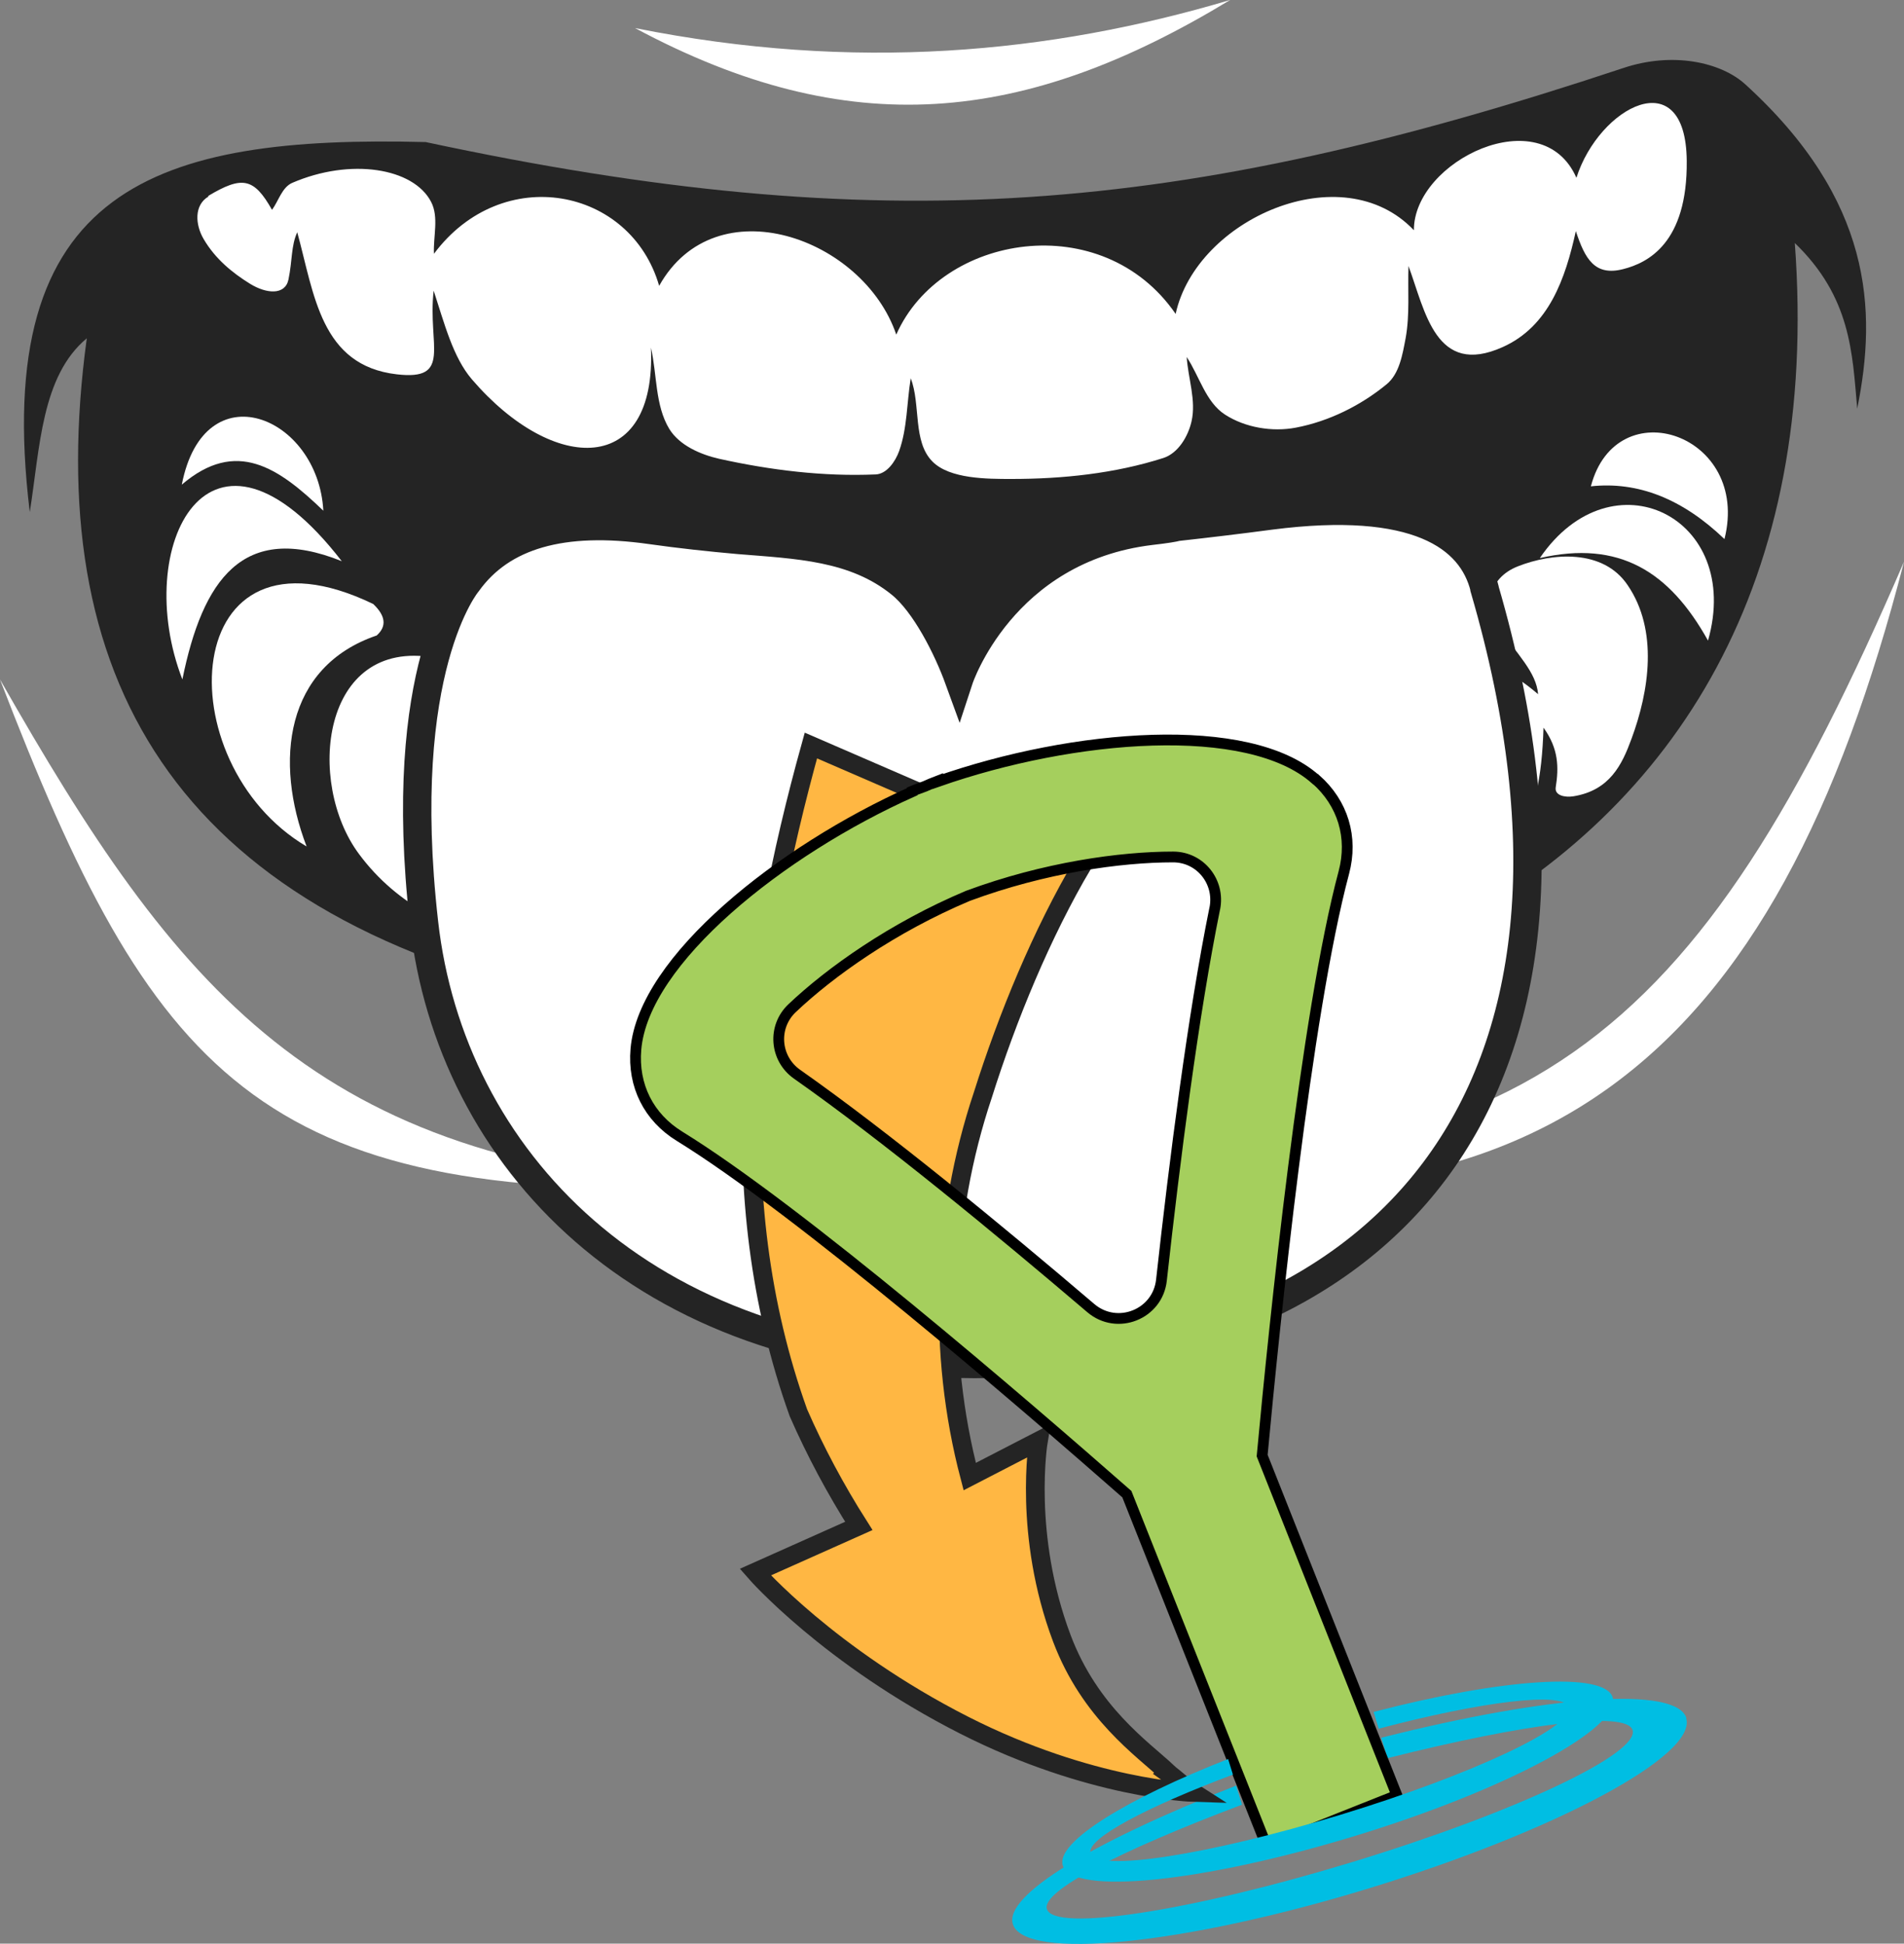
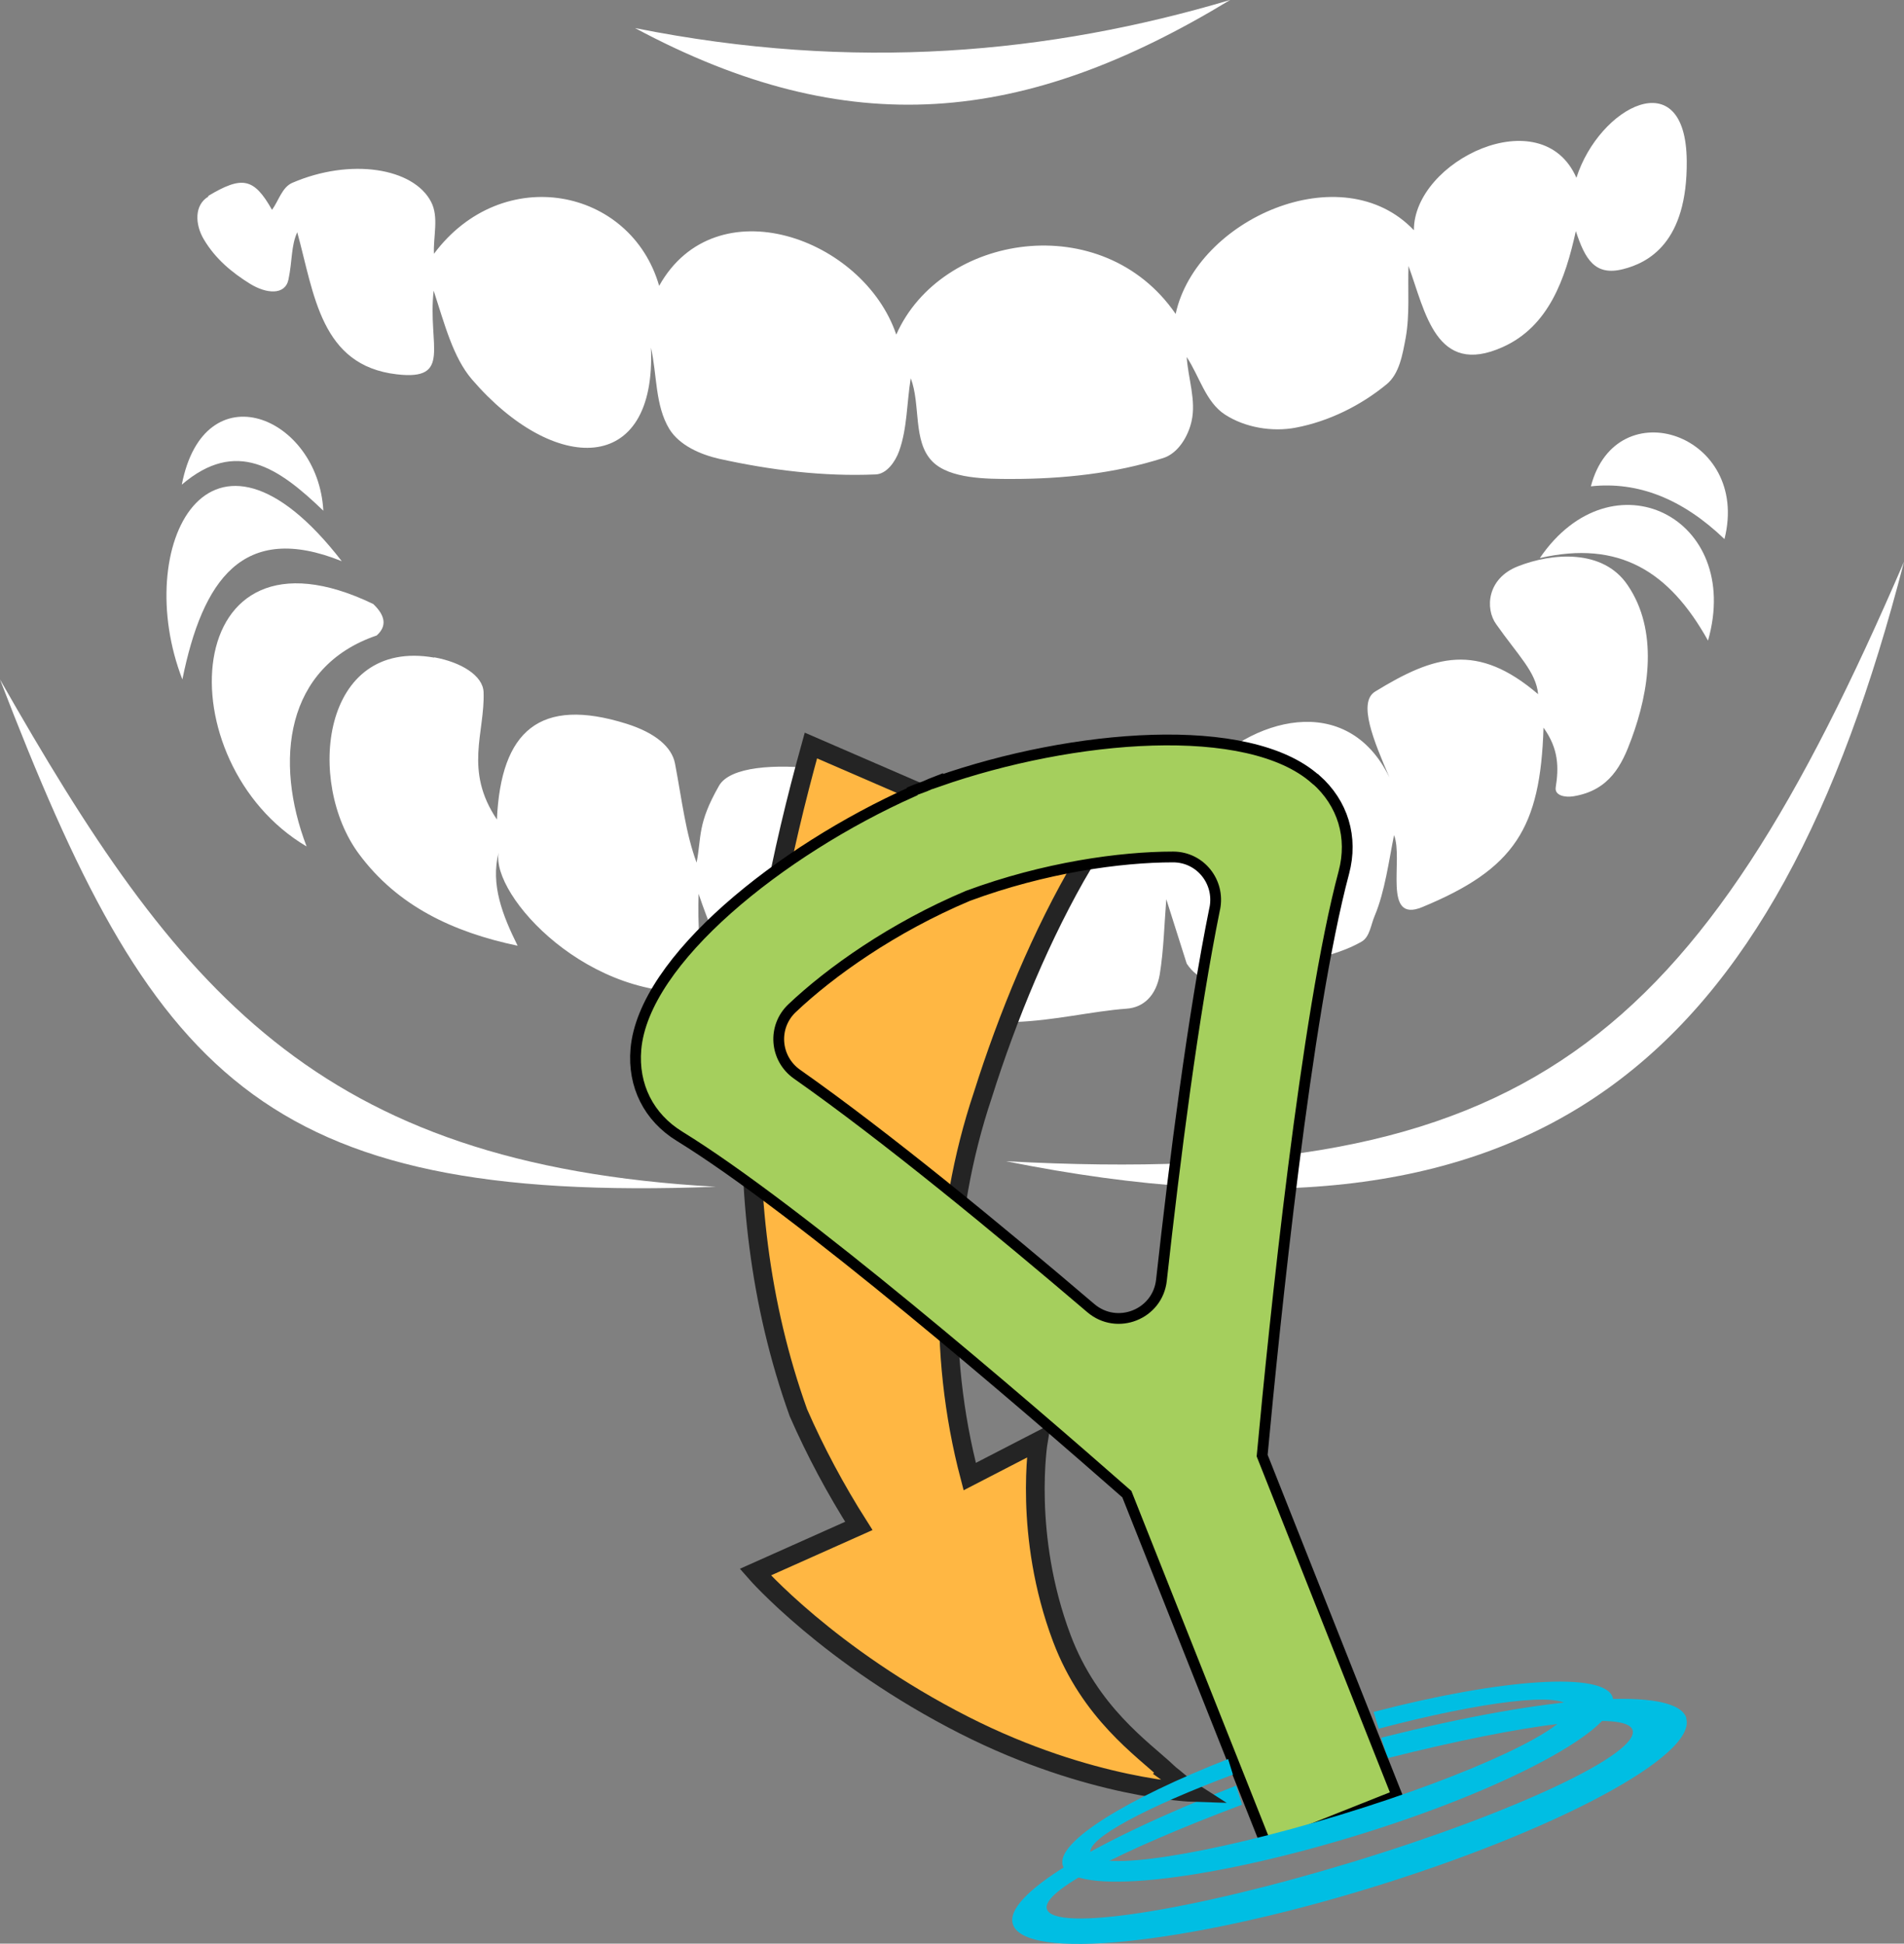
<svg xmlns="http://www.w3.org/2000/svg" id="_лой_2" viewBox="0 0 67.13 68.54">
  <rect x="0" y="0" width="67.13" height="68.54" fill="#808080" stroke="none" />
  <defs>
    <style>.cls-1{fill:#00bee3;}.cls-1,.cls-2,.cls-3,.cls-4{fill-rule:evenodd;}.cls-2{fill:#242424;}.cls-5{fill:#ffb743;stroke-width:.66px;}.cls-5,.cls-6,.cls-4{stroke-miterlimit:10;}.cls-5,.cls-4{stroke:#242424;}.cls-3,.cls-4{fill:#fff;}.cls-6{fill:#a5cf5d;stroke:#000;stroke-width:.38px;}</style>
  </defs>
  <g id="_лой_2-2">
    <g>
      <path class="cls-1" d="M59.46,60.59c-.35-1.14-4.84-.81-10.76,.69l.22,.72c4.88-1.23,8.43-1.68,8.64-.99,.25,.83-4.16,2.91-9.87,4.65s-10.53,2.48-10.78,1.66c-.19-.62,2.48-2.02,6.88-3.68l-.21-.67c-5.08,1.99-8.18,3.87-7.87,4.88,.4,1.3,6.04,.74,12.59-1.27s11.55-4.68,11.15-5.99Z" />
      <g>
        <g>
          <path class="cls-3" d="M22.39,.99c7.54,4.04,13.72,3.42,20.98-.99-6.36,1.89-13.23,2.54-20.98,.99h0Z" />
-           <path class="cls-2" d="M15.02,5.01C5.54,4.77-.35,6.56,1.05,18.06c.36-2.28,.41-4.8,2.01-6.13-1.62,11.9,3.03,20.16,16.85,23.31,23.27,5.3,45.14-2.84,43.37-26.67,1.98,1.91,2.03,3.88,2.2,5.84,.71-3.49,.53-7.36-3.95-11.44-.85-.77-2.54-1.16-4.3-.57-15.67,5.21-26.14,6.05-42.22,2.61h0Z" />
          <path class="cls-3" d="M0,23.96c6.23,10.95,11.13,17.1,25.24,17.89-16.12,.61-19.91-4.03-25.24-17.89H0Z" />
          <path class="cls-3" d="M35.47,40.95c18.45,.99,24.36-4.21,31.66-21.14-4.53,17.57-12.78,24.93-31.66,21.14h0Z" />
          <path class="cls-3" d="M7.35,6.93c-.51,.3-.47,.99-.17,1.5,.41,.7,1.01,1.19,1.64,1.58,.57,.35,1.23,.41,1.35-.15,.14-.67,.09-1.19,.31-1.67,.6,2.18,.82,4.7,3.51,5.01,1.97,.23,1.08-1.03,1.3-2.95,.38,1.16,.68,2.35,1.35,3.13,2.89,3.36,6.51,3.41,6.31-1.12,.22,.95,.14,2.03,.65,2.87,.36,.58,1.1,.9,1.76,1.05,1.81,.4,3.67,.63,5.52,.55,.39-.02,.69-.46,.82-.82,.29-.81,.27-1.71,.41-2.57,.36,.93,.06,2.23,.77,2.94,.61,.61,1.92,.61,2.78,.61,1.8,0,3.64-.19,5.36-.74,.52-.17,.87-.76,.99-1.29,.17-.74-.12-1.51-.17-2.27,.45,.68,.67,1.59,1.35,2.03,.71,.46,1.67,.62,2.5,.46,1.16-.22,2.29-.78,3.2-1.53,.45-.37,.56-1.05,.67-1.63,.15-.83,.07-1.69,.1-2.54,.59,1.6,.96,3.92,3.32,2.86,1.63-.73,2.21-2.41,2.58-4.09,.32,.97,.66,1.6,1.67,1.34,.87-.22,2.27-.92,2.24-3.82-.03-3.53-3.09-1.91-3.89,.6-1.22-2.78-5.74-.6-5.73,1.85-2.53-2.67-7.67-.4-8.4,2.95-2.58-3.75-8.28-2.83-9.85,.73-1.16-3.42-6.37-5.28-8.36-1.72-1-3.47-5.53-4.36-7.94-1.13-.03-.61,.18-1.29-.1-1.83-.62-1.2-2.84-1.56-4.9-.67-.36,.16-.48,.64-.71,.95-.64-1.14-1.06-1.2-2.25-.49h0Z" />
          <path class="cls-3" d="M6.41,17.09c1.92-1.64,3.41-.6,4.99,.92-.18-3.34-4.2-4.98-4.99-.92h0Z" />
          <path class="cls-3" d="M6.43,23.96c.71-3.49,2.12-5.58,5.62-4.17-4.68-6.05-7.43-.5-5.62,4.17h0Z" />
          <path class="cls-3" d="M10.81,29.85c-1.15-3-.76-6.34,2.47-7.44,.36-.32,.32-.69-.12-1.11-6.89-3.32-7.34,5.6-2.35,8.55h0Z" />
          <path class="cls-3" d="M15.31,23.19c-3.99-.7-4.53,4.41-2.65,6.93,1.35,1.82,3.3,2.75,5.59,3.23-.53-1.07-.96-2.15-.67-3.29-.28,1.51,3.2,5.35,7.34,4.89-.27-1.26-.32-2.37-.29-3.43,.74,2.16,1.59,4.05,4,4.39,1.08,.15,2.17,.15,3.26,.18,.57,.01,.97-.29,1.07-.85,.18-1.05,.28-2.12,.41-3.17,.19,.97,.26,1.98,.59,2.92,.22,.62,.94,1.08,1.82,1.05,1.41-.05,2.72-.38,3.94-.47,.59-.04,1.04-.45,1.17-1.21,.14-.87,.16-1.76,.23-2.65,.27,.86,.45,1.41,.72,2.27,.41,.62,.98,.71,1.64,.55,1.46-.61,3.14-.54,4.52-1.32,.3-.17,.33-.6,.47-.92,.36-.86,.5-1.95,.68-2.84,.34,.85-.42,3.12,.99,2.54,3.27-1.35,4.17-2.79,4.28-6.33,.54,.75,.54,1.41,.43,2.11-.04,.28,.32,.36,.63,.31,1.28-.21,1.71-1.12,2.04-2.02,.63-1.7,.95-3.83-.13-5.42-.87-1.3-2.68-1.14-3.87-.67-1.1,.43-1.16,1.5-.77,2.04,.78,1.11,1.41,1.69,1.48,2.47-2.14-1.83-3.65-1.38-5.75-.09-.61,.38-.05,1.73,.51,3.03-1.49-3.07-4.91-2.12-6.73-.02-.71,.82-.66,2.05-.94,2.99,.01-1.22-.19-1.74-.43-2.17-.48-.4-1.06-.64-1.74-.74-1.6-.3-3.65-.11-4.75,.69-1.1,.79-.78,1.78-.93,2.87,.01-.87,.31-1.62-.73-2.69-1.04-1.07-6.62-1.99-7.39-.64-.77,1.35-.61,1.79-.79,2.71-.39-1.06-.51-2.17-.76-3.49-.11-.59-.7-1.09-1.72-1.41-3.04-.95-4.42,.24-4.56,3.38-1.17-1.74-.42-3.06-.47-4.49-.02-.59-.8-1.06-1.74-1.23h0Z" />
          <path class="cls-3" d="M54.29,19.68c2.8-.64,4.57,.47,5.93,2.91,1.24-4.35-3.39-6.64-5.93-2.91h0Z" />
          <path class="cls-3" d="M56.09,17.15c1.66-.18,3.23,.44,4.71,1.86,.93-3.7-3.81-5.3-4.71-1.86h0Z" />
        </g>
-         <path class="cls-4" d="M52.34,20.74c-.45-1.83-2.42-3.22-7.54-2.56-1.13,.15-2.22,.28-3.3,.4-.1,.03-.39,.08-.92,.14-5.26,.63-6.77,5.24-6.77,5.24-.4-1.1-1.19-2.68-2.06-3.38-1.62-1.31-3.63-1.37-5.71-1.54-1.01-.09-2.04-.2-3.1-.35-3.1-.44-5.25,.17-6.46,1.86h0s-2.55,3.01-1.53,11.99c.93,8.26,7.68,15.52,19.4,15.56,13.98,.04,23.31-9.1,17.99-27.34Z" />
      </g>
      <path class="cls-5" d="M41.17,62.5c-.89-.83-2.74-2.1-3.73-4.72-1.38-3.66-.83-6.96-.83-6.96l-2.42,1.25c-1.15-4.37-.98-9.15,.46-13.45,.87-2.76,2.08-5.7,3.54-8.17l-9.6-4.16c-2.13,7.67-3.21,15.8-.44,23.53,.59,1.35,1.31,2.7,2.13,3.99l-3.65,1.63s2.59,2.97,7.37,5.4c4.45,2.26,8.06,2.37,8.06,2.37-.33-.21-.59-.48-.9-.7Z" />
      <path class="cls-6" d="M46.38,27.48c-2.36-2.1-8.53-1.6-13.32,.08v-.02c-.16,.06-.31,.13-.45,.19-.15,.06-.31,.11-.45,.17v.02c-4.63,2.07-9.47,5.93-9.74,9.08-.11,1.28,.45,2.4,1.54,3.07,4.22,2.6,12.07,9.37,15.77,12.62l4.94,12.44,4.58-1.82-4.75-11.98c.43-4.64,1.55-15.59,2.88-20.56,.33-1.24-.03-2.44-.99-3.29Zm-3.55,4.55c-.76,3.75-1.41,8.85-1.88,13.11-.13,1.21-1.56,1.78-2.49,.99-3.26-2.78-7.23-6.05-10.36-8.25-.78-.55-.87-1.67-.17-2.33,1.34-1.27,3.54-2.84,6.2-3.96,2.7-1,5.38-1.37,7.23-1.37,.96,0,1.66,.88,1.47,1.82Z" />
      <path class="cls-1" d="M56.86,59.86c-.28-.93-3.95-.66-8.43,.51l.18,.59c3.63-.96,6.53-1.32,6.7-.76,.21,.68-3.4,2.38-8.06,3.8s-8.6,2.03-8.8,1.35c-.16-.51,2.03-1.65,5.02-2.77l-.17-.55c-3.55,1.39-6.08,2.93-5.83,3.75,.33,1.07,4.93,.6,10.28-1.03s9.43-3.83,9.11-4.89Z" />
    </g>
  </g>
</svg>